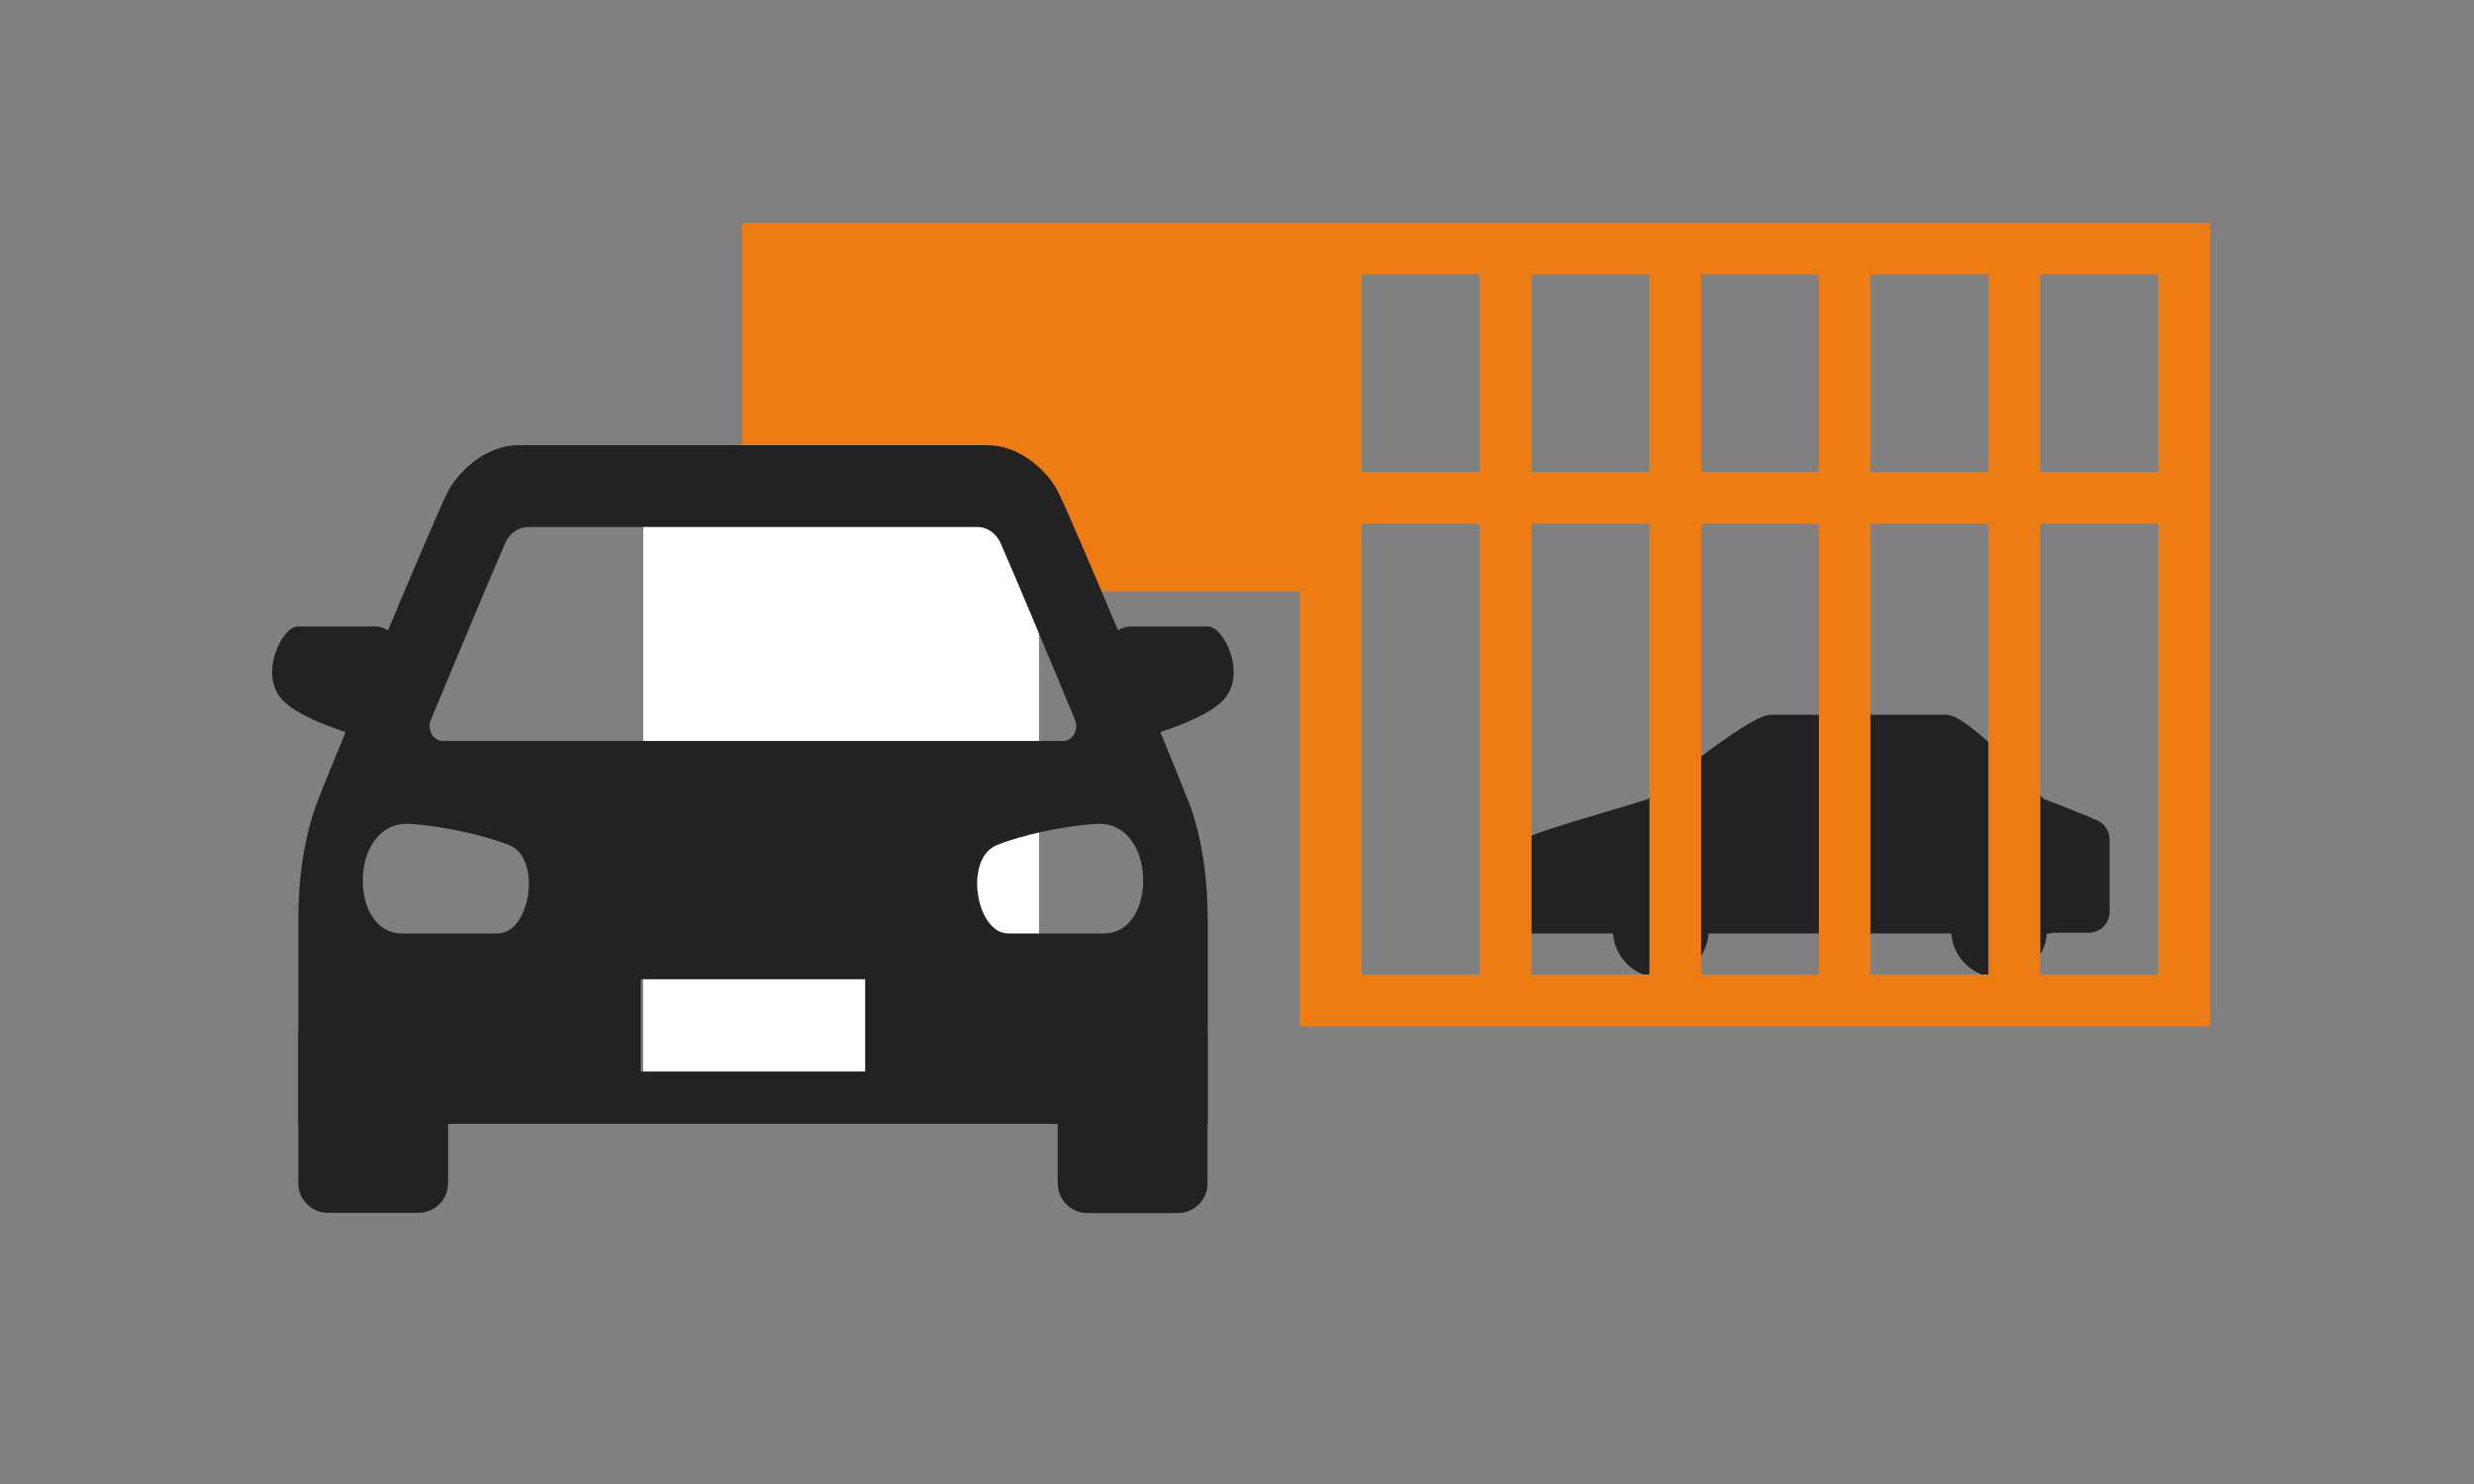
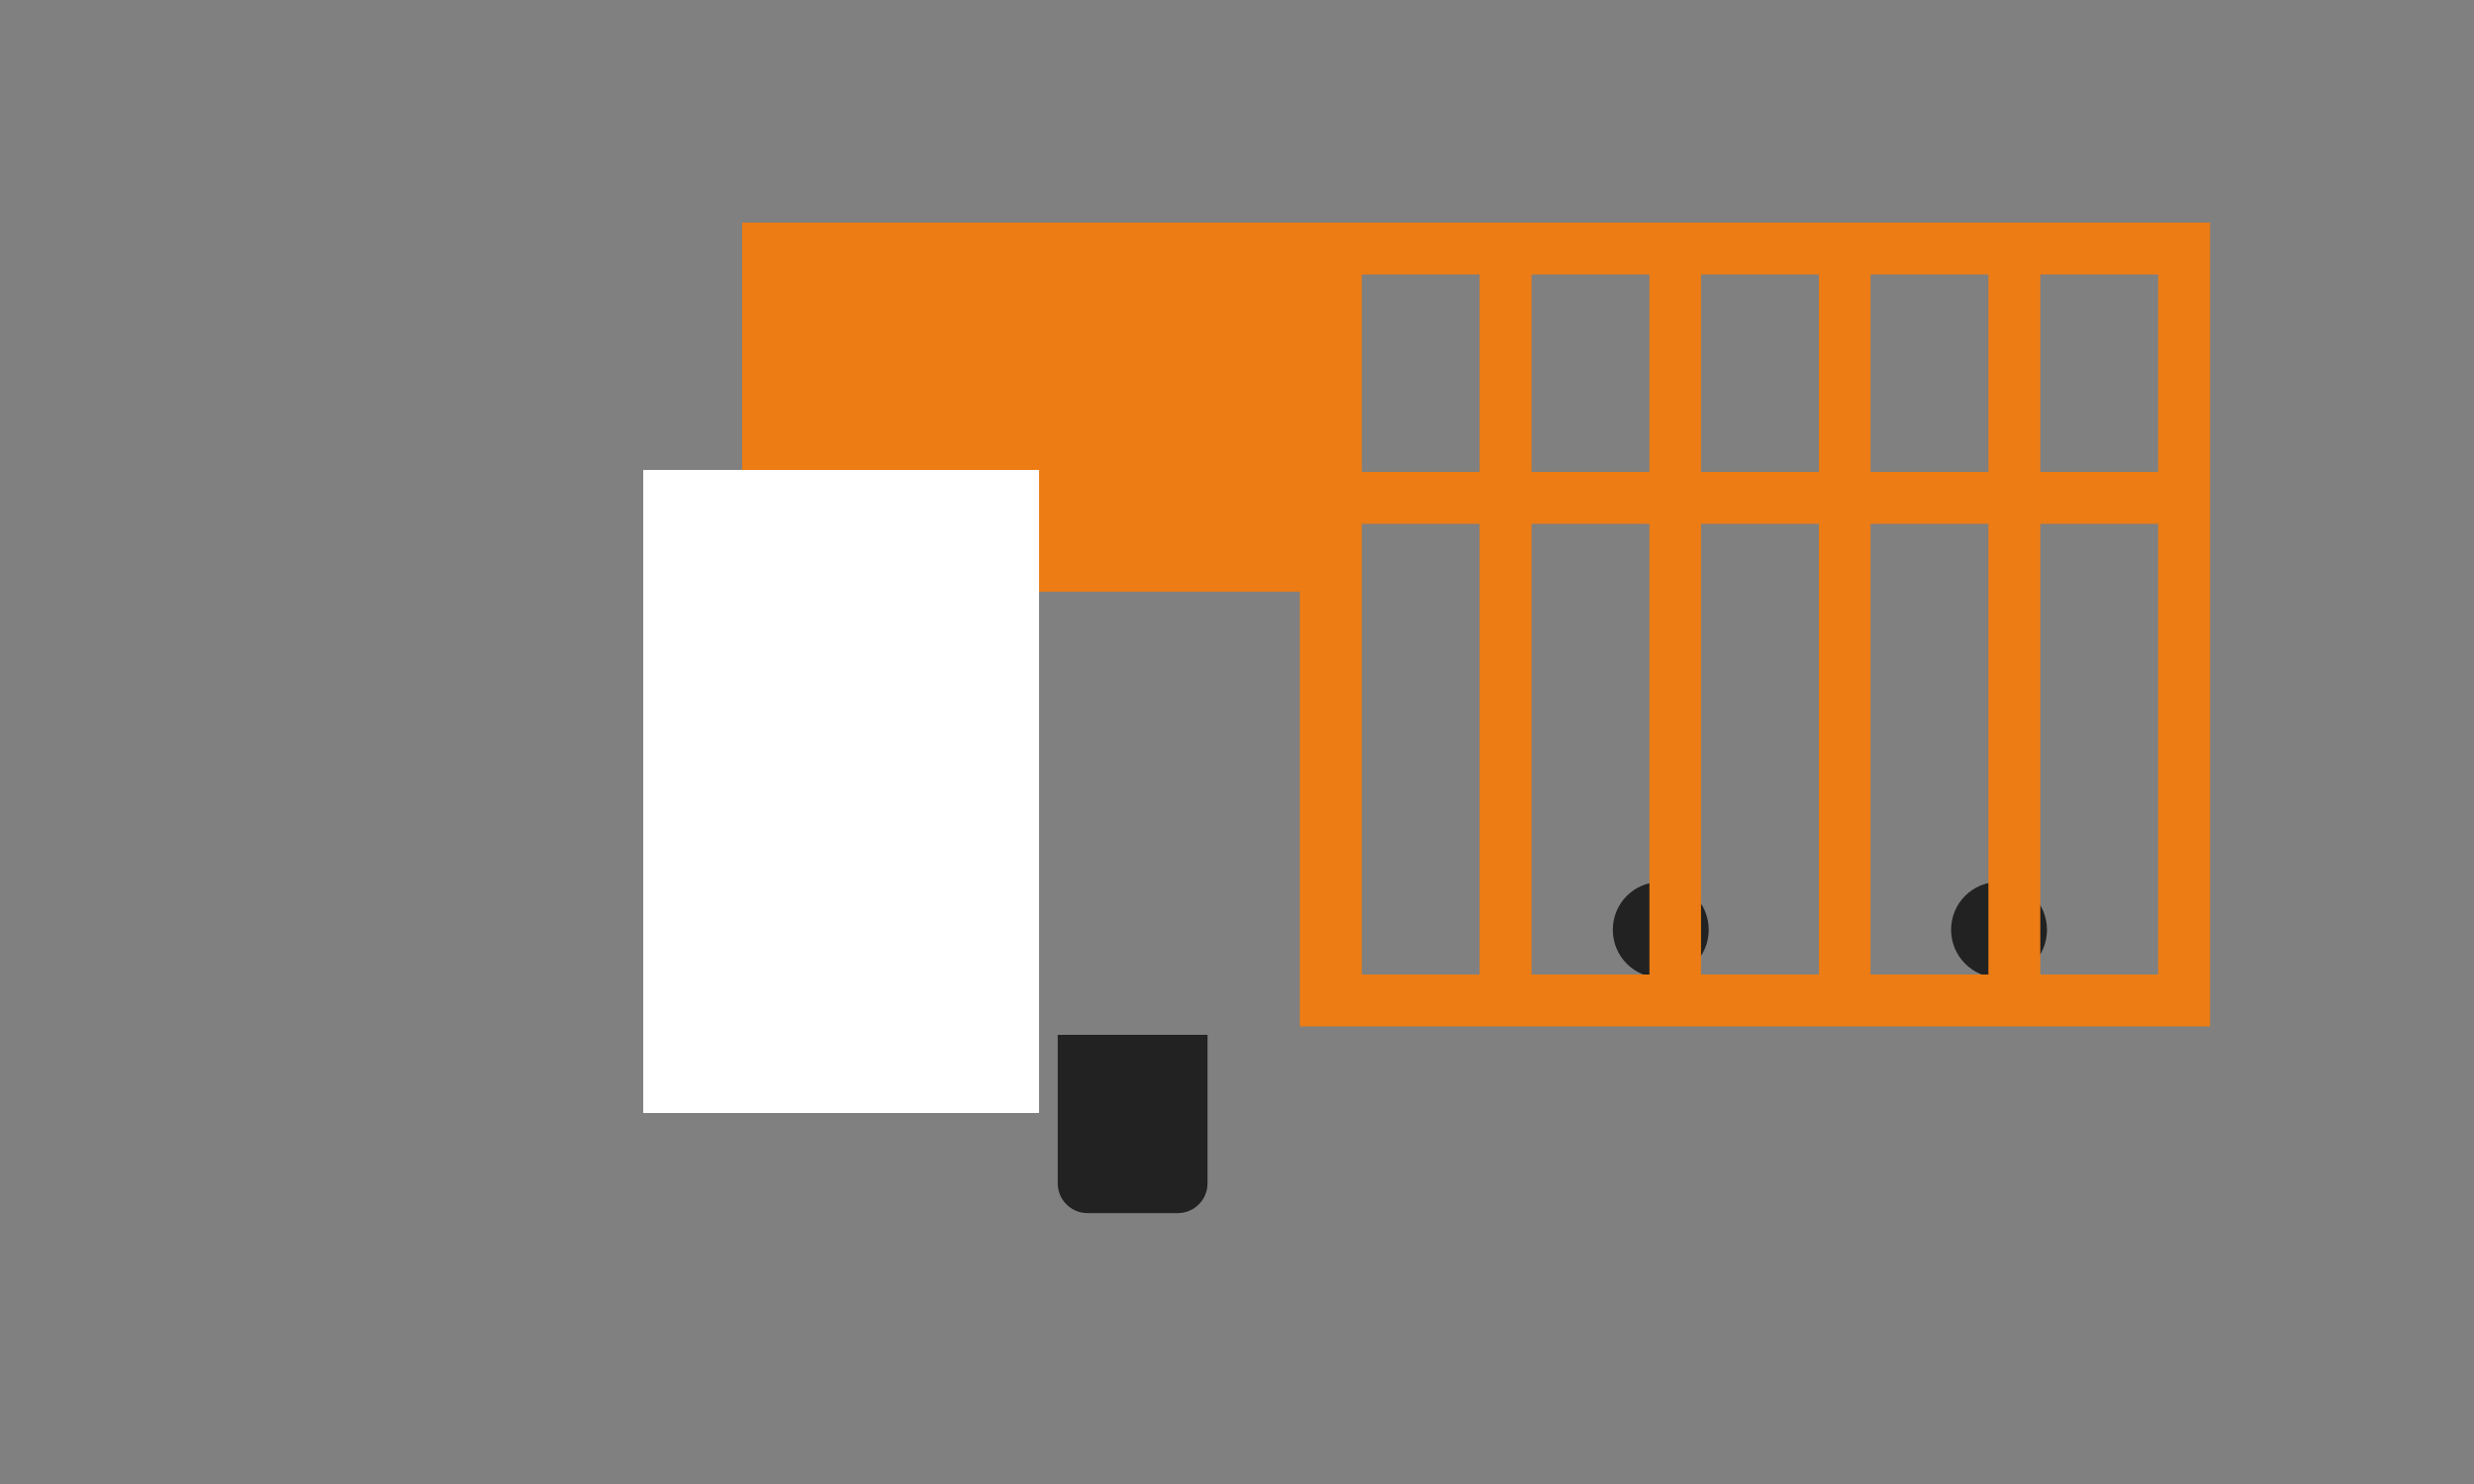
<svg xmlns="http://www.w3.org/2000/svg" width="100" height="60" viewBox="0 0 100 60" fill="none">
  <rect x="0" y="0" width="100" height="60" fill="#808080" stroke="none" />
-   <path d="M82.914 37.713H84.422C84.893 37.713 85.269 37.336 85.269 36.865V33.945C85.269 33.595 85.054 33.272 84.731 33.151C83.937 32.815 82.914 32.411 82.605 32.303C82.605 32.303 79.631 28.898 78.675 28.898H71.583C70.628 28.898 66.617 32.303 66.617 32.303C65.837 32.586 62.109 33.582 61.463 33.985C61.423 34.012 61.382 34.066 61.342 34.133L60.965 35.371C60.777 36.448 60.79 37.74 61.423 37.74H82.914V37.713Z" fill="#222222" />
  <path d="M69.067 37.594C69.067 38.657 68.206 39.532 67.129 39.532C66.053 39.532 65.191 38.671 65.191 37.594C65.191 36.517 66.053 35.656 67.129 35.656C68.206 35.656 69.067 36.517 69.067 37.594Z" fill="#222222" />
  <path d="M78.864 37.594C78.864 38.657 79.725 39.532 80.802 39.532C81.879 39.532 82.74 38.671 82.74 37.594C82.74 36.517 81.879 35.656 80.802 35.656C79.725 35.656 78.864 36.517 78.864 37.594Z" fill="#222222" />
  <path d="M82.47 9H29.999V41.5H32.516V23.924H52.54V41.5H89.333V9H82.484H82.47ZM59.807 39.401H55.044V21.179H59.807V39.401ZM59.807 19.08H55.044V11.099H59.807V19.093V19.08ZM66.671 39.401H61.907V21.179H66.671V39.401ZM66.671 19.08H61.907V11.099H66.671V19.093V19.08ZM73.521 39.401H68.757V21.179H73.521V39.401ZM73.521 19.08H68.757V11.099H73.521V19.093V19.08ZM80.371 39.401H75.607V21.179H80.371V39.401ZM80.371 19.08H75.607V11.099H80.371V19.093V19.08ZM87.234 39.401H82.47V21.179H87.234V39.401ZM87.234 19.08H82.47V11.099H87.234V19.093V19.08Z" fill="#EC7C13" />
  <rect x="25.999" y="19" width="16" height="26" fill="white" />
-   <path d="M12.057 41.83H18.111V47.837C18.111 48.498 17.573 49.037 16.912 49.037H13.257C12.595 49.037 12.057 48.498 12.057 47.837V41.83Z" fill="#222222" />
-   <path d="M16.94 26.926C16.94 26.926 16.033 25.33 15.183 25.33H12.029C11.405 25.33 10.47 27.229 11.377 28.258C12.284 29.278 15.24 29.958 15.24 29.958L16.94 26.926Z" fill="#222222" />
  <path d="M47.609 49.047H43.954C43.293 49.047 42.754 48.508 42.754 47.847V41.84H48.809V47.847C48.809 48.508 48.27 49.047 47.609 49.047Z" fill="#222222" />
-   <path d="M43.925 26.926C43.925 26.926 44.832 25.33 45.682 25.33H48.837C49.46 25.33 50.395 27.229 49.489 28.258C48.582 29.278 45.625 29.958 45.625 29.958L43.925 26.926Z" fill="#222222" />
-   <path d="M48.006 32.328C47.175 30.184 43.255 20.796 42.754 19.861C42.263 18.926 41.13 18 39.921 18H20.945C19.736 18 18.612 18.935 18.111 19.861C17.62 20.796 13.701 30.184 12.86 32.328C12.255 33.887 12.057 35.663 12.057 37.193V45.438H48.818V37.193C48.818 35.663 48.62 33.887 48.015 32.328H48.006ZM17.413 29.108C18.508 26.482 19.802 23.374 20.416 21.967C20.596 21.561 20.954 21.306 21.361 21.306H39.505C39.902 21.306 40.27 21.561 40.45 21.967C41.063 23.374 42.367 26.482 43.453 29.108C43.614 29.504 43.359 29.958 42.971 29.958H17.894C17.507 29.958 17.252 29.504 17.413 29.108ZM20.123 37.74H16.241C14.069 37.74 14.107 33.178 16.553 33.311C17.809 33.377 19.604 33.773 20.586 34.17C21.927 34.718 21.427 37.74 20.123 37.74ZM34.971 43.323H25.904V39.592H34.971V43.323ZM44.634 37.74H40.752C39.448 37.74 38.948 34.718 40.289 34.17C41.271 33.764 43.066 33.377 44.322 33.311C46.768 33.178 46.797 37.74 44.634 37.74Z" fill="#222222" />
</svg>